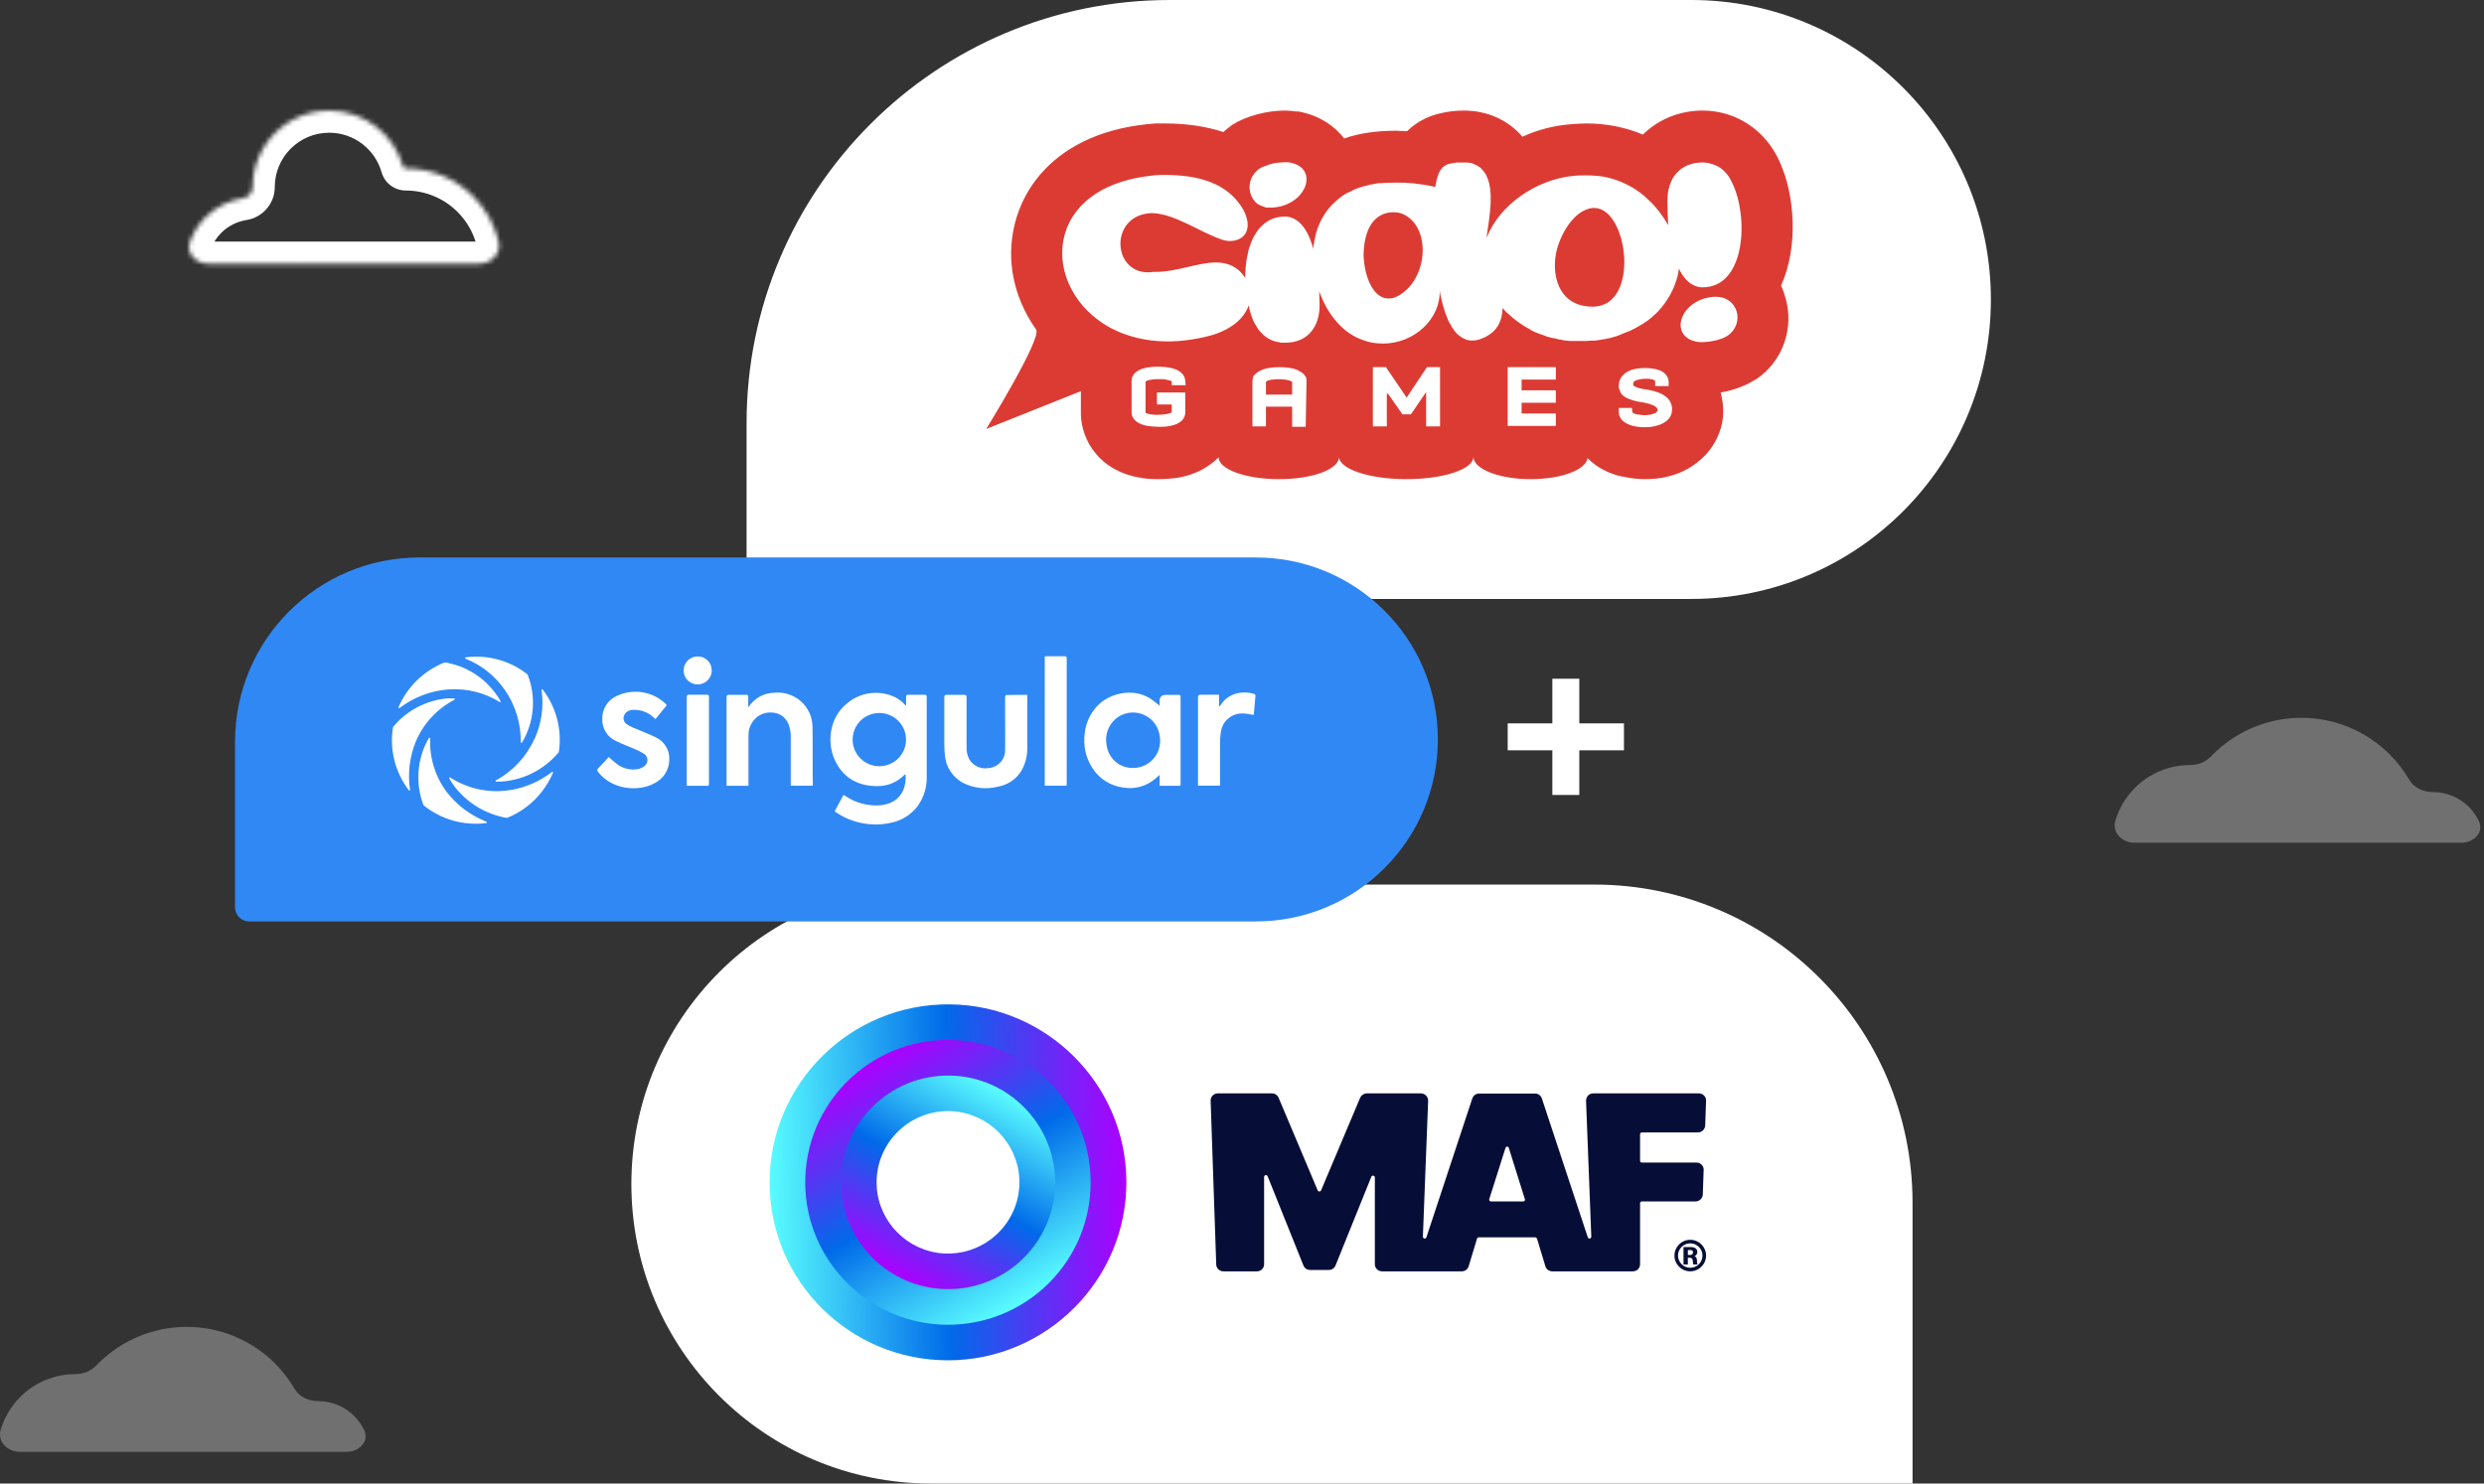
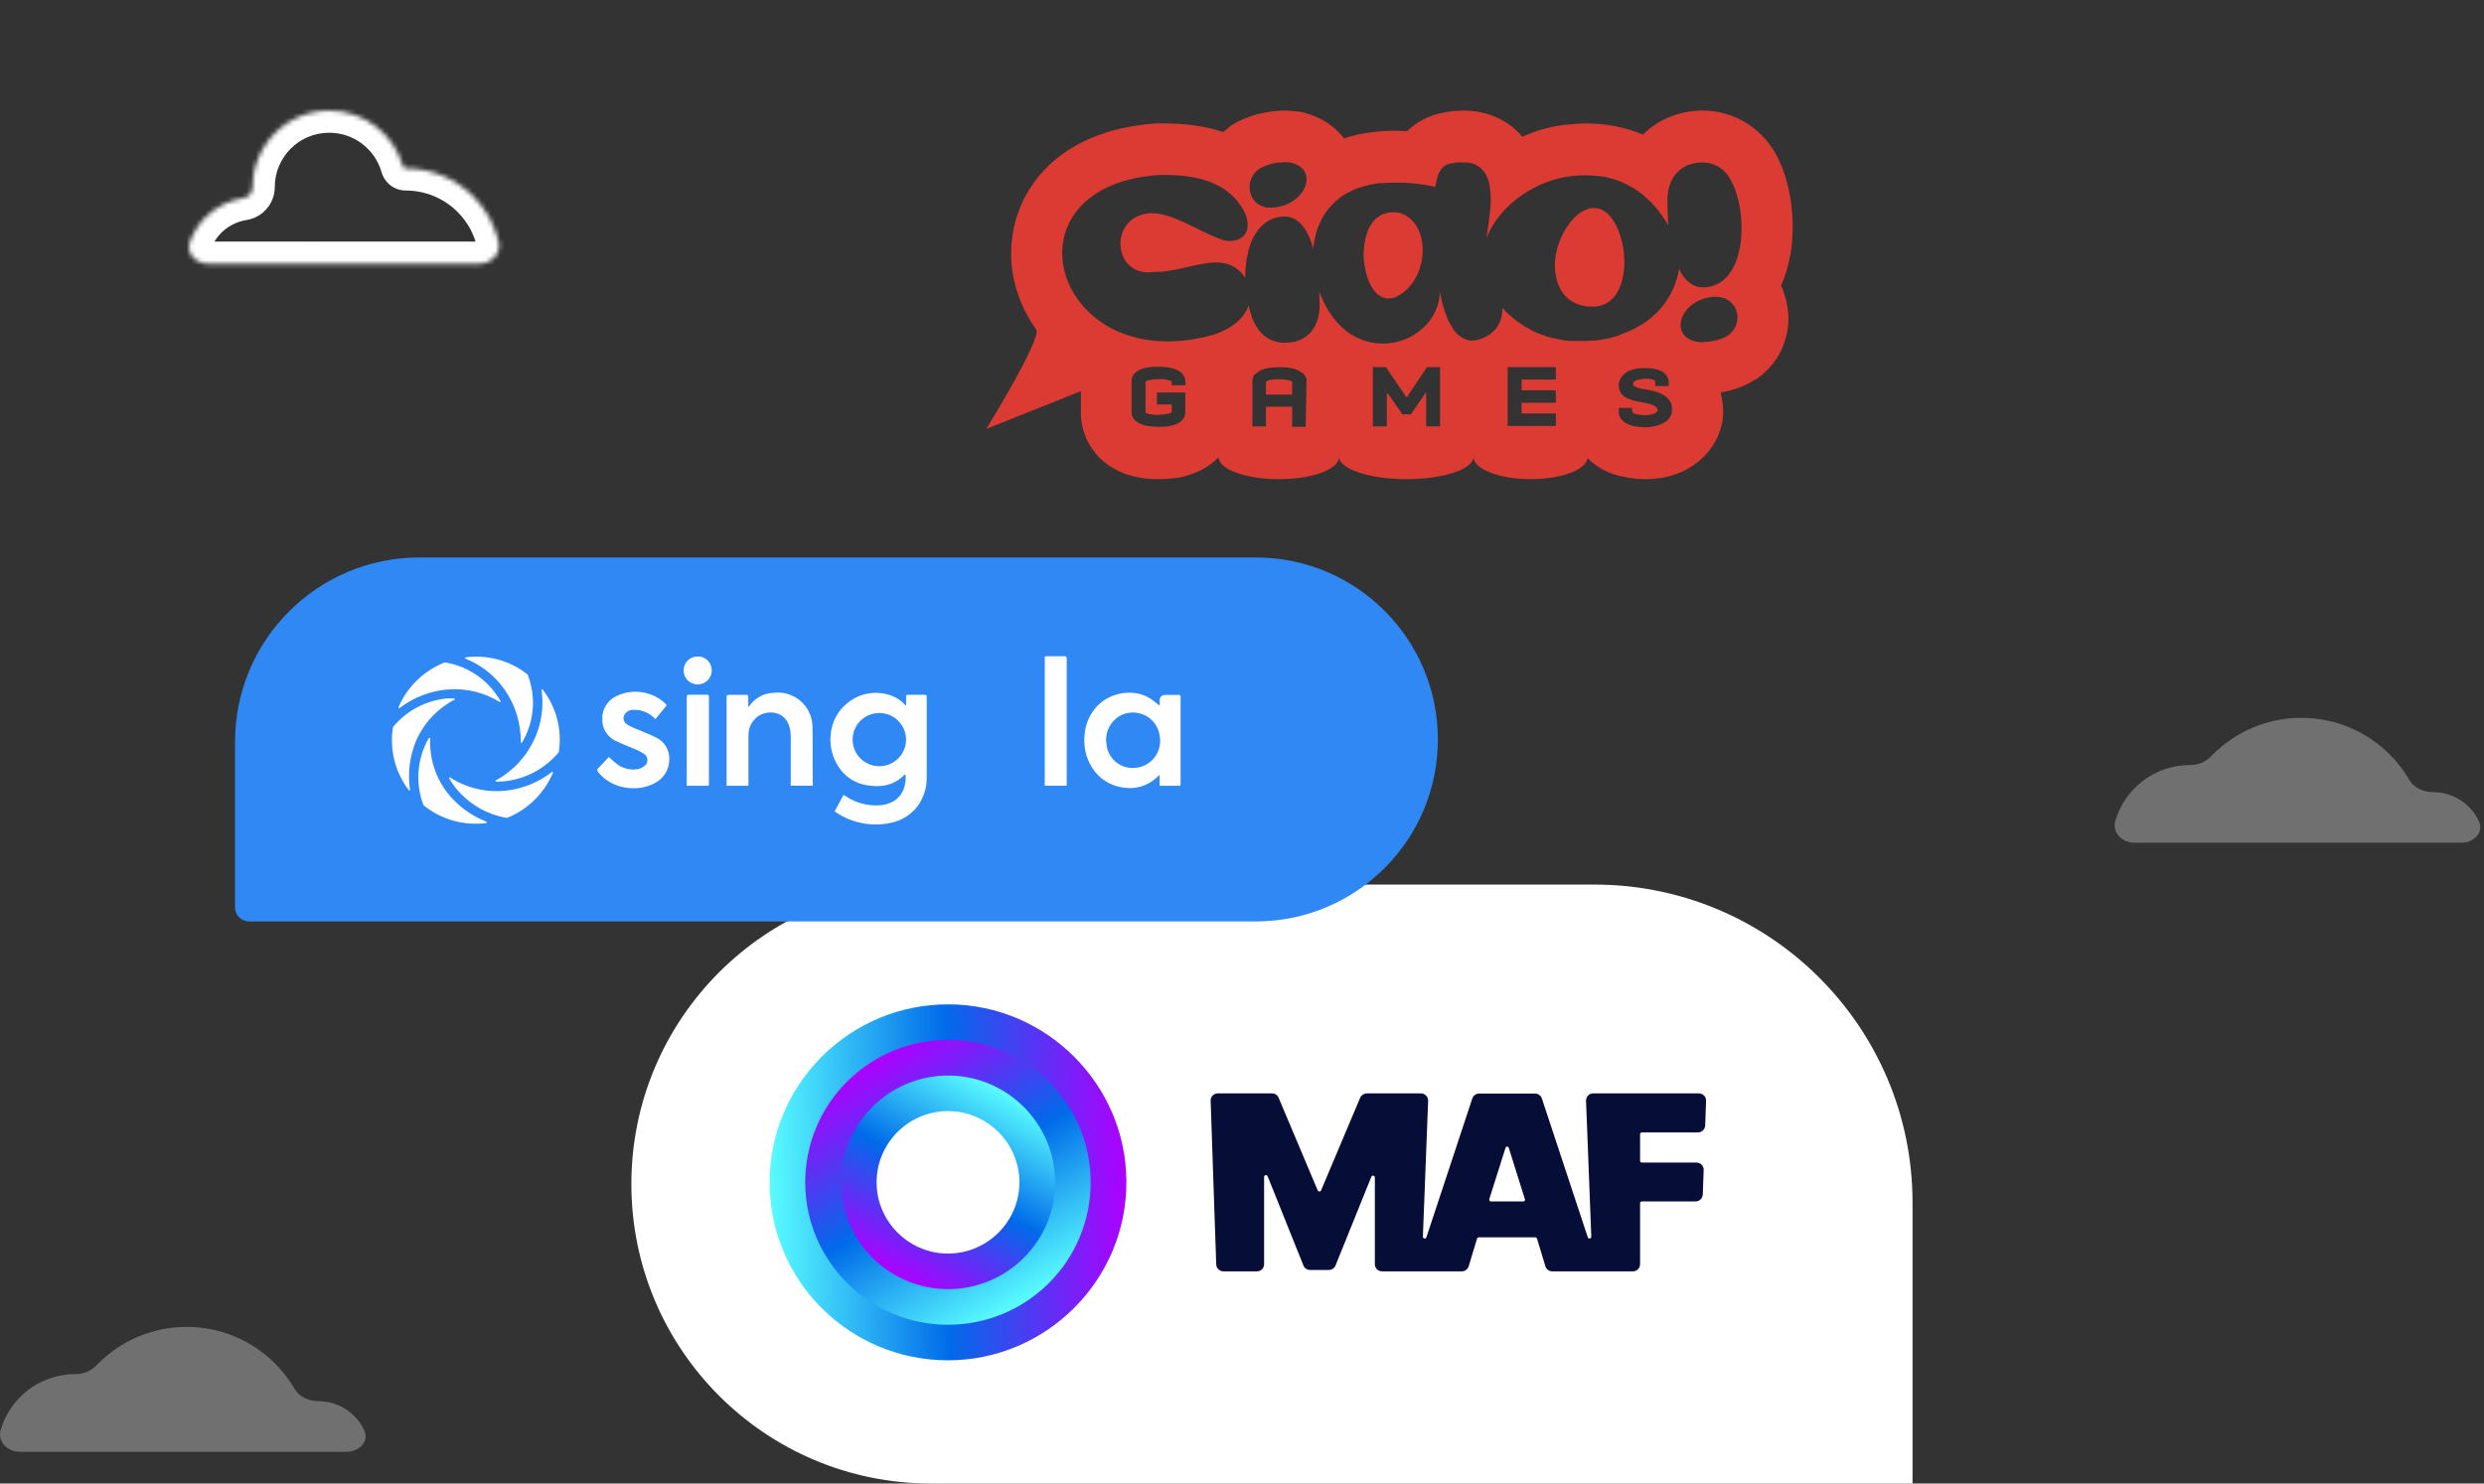
<svg xmlns="http://www.w3.org/2000/svg" width="539" height="322" viewBox="0 0 539 322" fill="none">
  <rect x="0" y="0" width="539" height="322" fill="#333333" stroke="none" />
-   <path d="M162 91.845C162 41.12 203.121 0 253.845 0H367C402.899 0 432 29.102 432 65V65C432 100.899 402.899 130 367 130H162V91.845Z" fill="white" />
-   <path d="M352.38 157.009V162.857H342.691V172.547H336.843V162.857H327.153V157.009H336.843V147.32H342.691V157.009H352.38Z" fill="white" />
  <path fill-rule="evenodd" clip-rule="evenodd" d="M69.085 304.123C67.056 304.123 64.962 303.234 63.941 301.48C62.775 299.474 61.346 297.611 59.677 295.942C54.592 290.857 47.695 288 40.504 288C33.313 288 26.416 290.857 21.331 295.942C21.185 296.088 21.04 296.236 20.898 296.385C19.716 297.622 18.032 298.26 16.321 298.26V298.26C11.85 298.26 7.563 300.035 4.402 303.196C2.387 305.212 0.935 307.685 0.147 310.371C-0.601 312.919 1.618 315.115 4.274 315.115H13.389C13.389 315.115 13.389 315.115 13.389 315.115V315.115C13.389 315.115 13.389 315.115 13.389 315.115L58.093 315.115C58.093 315.115 58.093 315.115 58.093 315.115V315.115C58.093 315.115 58.093 315.115 58.093 315.115L75.269 315.115C77.925 315.115 80.168 312.864 79.043 310.458C78.506 309.311 77.771 308.255 76.858 307.342C74.797 305.281 72.001 304.123 69.085 304.123V304.123Z" fill="white" fill-opacity="0.3" />
  <path fill-rule="evenodd" clip-rule="evenodd" d="M527.944 171.924C525.915 171.924 523.82 171.035 522.8 169.281C521.633 167.276 520.205 165.412 518.536 163.743C513.451 158.658 506.554 155.801 499.363 155.801C492.171 155.801 485.275 158.658 480.19 163.743C480.043 163.889 479.899 164.037 479.756 164.186C478.574 165.423 476.89 166.061 475.179 166.061V166.061C470.709 166.061 466.422 167.836 463.261 170.997C461.246 173.013 459.793 175.486 459.005 178.172C458.258 180.72 460.477 182.916 463.133 182.916H472.248C472.248 182.916 472.248 182.916 472.248 182.916V182.916C472.248 182.916 472.248 182.916 472.248 182.916L516.951 182.916C516.952 182.916 516.952 182.916 516.952 182.916V182.916C516.952 182.916 516.952 182.916 516.952 182.916L534.128 182.916C536.784 182.916 539.026 180.665 537.901 178.259C537.365 177.112 536.629 176.056 535.717 175.143C533.655 173.082 530.859 171.924 527.944 171.924V171.924Z" fill="white" fill-opacity="0.3" />
  <path d="M345.944 45.141C345.852 45.141 345.669 45.141 345.577 45.141C342.001 45.513 339.067 49.797 337.875 53.988C336.408 59.39 338.058 66.561 345.577 66.561C356.03 66.561 353.279 45.141 345.944 45.141ZM304.591 46.538C303.857 46.165 303.124 46.072 302.299 46.072C299.273 46.072 296.064 48.214 295.88 55.199C295.972 59.669 297.806 64.792 301.29 64.792C301.657 64.792 302.115 64.698 302.574 64.605C309.726 61.625 310.918 49.611 304.591 46.538ZM386.471 61.998C390.322 53.43 389.405 42.254 386.196 35.176C383.17 28.284 376.752 24 369.417 24H369.142C364.099 24.093 359.697 26.049 356.488 29.215C352.729 27.632 348.603 26.794 344.202 26.794C343.101 26.794 341.909 26.887 340.717 26.98C337.141 27.26 333.565 28.191 330.356 29.681C327.239 26.049 322.746 24 317.611 24C315.961 24 314.127 24.186 312.293 24.652C310.368 25.118 307.708 26.142 305.324 28.47C304.499 28.47 303.766 28.377 302.941 28.377C298.631 28.377 294.872 28.936 291.662 30.054C289.37 27.073 285.886 24.931 281.668 24.186H281.393H281.118C280.476 24.093 279.651 24 278.826 24C274.791 24 270.298 25.211 267.273 27.166L267.181 27.26C266.539 27.725 265.989 28.191 265.439 28.657C261.771 27.446 257.462 26.794 252.694 26.794H251.227H250.86C228.579 28.284 219.043 42.44 219.41 55.851C219.593 61.439 221.519 66.841 224.82 71.497C226.195 73.36 214 93.104 214 93.104L234.539 84.908V90.03C234.722 95.711 238.665 102.137 247.101 103.627C248.384 103.907 249.851 104 251.41 104C252.51 104 254.252 103.907 255.995 103.627C259.662 102.882 262.413 101.299 264.43 99.25C264.43 101.858 270.298 104 277.542 104C284.786 104 290.562 101.858 290.562 99.157C290.562 101.765 297.072 104 305.141 104C313.21 104 319.72 101.858 319.72 99.157C319.72 101.765 325.222 104 332.098 104C338.884 104 344.11 101.951 344.477 99.437C346.402 101.392 348.97 102.789 351.995 103.441H352.179C353.737 103.814 355.388 104 357.038 104C360.431 104 363.548 103.255 366.207 101.765C369.142 100.088 371.342 97.76 372.626 94.966L373.084 93.849C373.634 92.452 373.91 90.962 373.91 89.378V89.192C373.91 88.354 373.818 86.864 373.359 85.187C376.202 84.722 378.861 83.697 380.878 82.394H380.97C386.838 78.482 389.405 71.218 387.388 64.512C387.113 63.581 386.838 62.743 386.471 61.998ZM273.324 36.573C273.783 36.293 274.516 36.014 275.341 35.735C276.167 35.455 277.084 35.269 278.001 35.269C278.642 35.176 279.284 35.176 279.834 35.269C286.344 36.386 283.594 44.489 276.258 45.048C276.167 45.048 276.075 45.048 275.983 45.048C275.892 45.048 275.8 45.048 275.708 45.048C275.525 45.048 275.341 45.048 275.158 45.048C274.975 45.048 274.883 45.048 274.791 45.048C274.608 45.048 274.425 44.955 274.241 44.861C273.966 44.768 273.691 44.675 273.508 44.582C273.324 44.489 273.141 44.396 272.957 44.303C272.866 44.303 272.774 44.209 272.774 44.116C272.682 44.116 272.591 44.023 272.499 43.93C272.407 43.837 272.316 43.744 272.316 43.744C270.574 41.788 270.665 38.435 273.324 36.573ZM257.278 83.604H254.252V82.766C254.161 82.673 253.886 82.58 253.427 82.487C253.152 82.394 252.877 82.394 252.51 82.3C252.327 82.3 252.144 82.3 251.96 82.3C251.777 82.3 251.593 82.3 251.41 82.3C250.86 82.3 250.31 82.3 249.943 82.394C249.118 82.487 248.659 82.673 248.568 82.859V89.565C248.659 89.658 249.026 89.844 249.668 89.937C249.943 89.937 250.218 90.03 250.493 90.03C250.768 90.03 251.135 90.03 251.41 90.03C252.052 90.03 252.785 89.937 253.244 89.844C253.794 89.751 254.161 89.565 254.252 89.472V87.795H251.043V85.187H257.187V89.565C257.187 90.962 255.995 92.079 253.886 92.452C253.152 92.638 252.327 92.638 251.41 92.638C250.493 92.638 249.76 92.545 249.026 92.452C246.825 92.079 245.542 90.962 245.542 89.565V82.673C245.542 81.09 247.009 79.972 249.485 79.693C250.035 79.6 250.677 79.6 251.41 79.6C252.327 79.6 253.336 79.693 254.161 79.879C256.912 80.531 257.187 82.114 257.187 82.766L257.278 83.604ZM283.319 92.638H280.384V88.261H274.7V92.545H271.765V82.673C271.765 82.394 271.857 82.114 271.949 81.742C272.041 81.555 272.041 81.462 272.224 81.369C272.224 81.369 272.316 81.276 272.407 81.183C272.499 81.09 272.682 80.903 272.866 80.81C273.141 80.624 273.416 80.438 273.874 80.251C275.708 79.506 279.559 79.506 281.393 80.251C281.76 80.438 282.127 80.624 282.402 80.81C282.493 80.903 282.585 80.903 282.677 80.996C282.768 81.09 282.86 81.09 282.86 81.183C282.952 81.276 282.952 81.276 283.044 81.369C283.135 81.555 283.227 81.648 283.319 81.742C283.502 82.114 283.502 82.487 283.502 82.673L283.319 92.638ZM312.476 92.545H309.451V85.094L306.15 89.937H304.316L301.198 85.467C301.107 85.467 301.015 85.467 300.923 85.467V92.545H297.898V79.693H300.74L304.408 85.094L305.233 86.305L306.333 84.629L309.634 79.693H312.476V92.545ZM337.6 82.394H330.173V84.722H337.6V87.423H330.173V89.751H337.6V92.452H327.147V79.693H337.6V82.394ZM360.798 91.893C359.789 92.452 358.322 92.731 356.947 92.731C356.03 92.731 355.113 92.638 354.379 92.452C352.454 91.986 351.262 90.868 351.262 89.472V88.54H354.104L354.196 89.472C354.288 89.565 354.563 89.844 355.205 89.937C355.846 90.03 356.397 90.123 356.855 90.123C357.772 90.123 358.505 89.937 359.147 89.658C359.331 89.565 359.697 89.285 359.697 89.006C359.697 88.261 358.505 87.702 356.397 87.329C355.021 87.143 353.554 86.771 352.546 86.119C352.362 86.026 352.179 85.839 352.087 85.746C351.995 85.653 351.904 85.56 351.812 85.467C351.72 85.374 351.72 85.374 351.72 85.281C351.629 85.187 351.629 85.187 351.629 85.094C351.537 85.001 351.537 85.001 351.537 84.908C351.445 84.722 351.445 84.629 351.354 84.442C351.262 84.349 351.262 84.163 351.262 84.07C351.262 83.977 351.262 83.884 351.262 83.884V83.79V83.604C351.262 82.487 351.904 81.462 352.912 80.81C353.921 80.158 355.388 79.879 356.947 79.879C358.505 79.879 359.881 80.158 360.798 80.717C361.898 81.462 362.081 82.394 362.081 82.859V83.79H361.348H359.147V82.673L359.056 82.58C358.964 82.487 358.781 82.487 358.689 82.394C358.414 82.3 357.955 82.207 357.497 82.207C357.405 82.207 357.222 82.207 357.13 82.207C356.213 82.207 355.296 82.394 354.746 82.673C354.471 82.859 354.379 83.045 354.379 83.325V83.418C354.379 83.604 354.471 83.697 354.563 83.79C355.113 84.163 356.305 84.442 357.222 84.535C358.872 84.815 362.907 85.56 362.815 88.913C362.815 90.216 362.081 91.241 360.798 91.893ZM374.826 72.894C374.368 73.174 373.634 73.546 372.809 73.732C372.534 73.825 372.351 73.918 372.076 73.918C371.526 74.012 370.975 74.198 370.334 74.198C369.6 74.291 368.958 74.291 368.316 74.198C365.474 73.732 364.374 71.776 364.74 69.821C365.199 67.306 367.858 64.698 371.892 64.419C372.076 64.419 372.167 64.419 372.351 64.419C377.21 64.419 378.677 70.286 374.826 72.894ZM369.417 62.37C367.858 62.37 365.841 61.532 364.282 58.272C364.282 58.738 364.19 59.111 364.099 59.576C363.365 62.743 361.806 65.444 359.697 67.679C359.422 67.958 359.147 68.237 358.78 68.517L358.505 68.796C357.864 69.355 357.222 69.821 356.488 70.286C356.03 70.566 355.48 70.845 355.021 71.125C354.746 71.311 354.471 71.404 354.288 71.497C353.829 71.776 353.279 71.963 352.821 72.149C352.729 72.149 352.637 72.242 352.546 72.242C352.179 72.428 351.812 72.522 351.445 72.708C351.17 72.801 350.987 72.894 350.712 72.987C350.253 73.08 349.795 73.267 349.428 73.36C348.97 73.453 348.419 73.546 347.961 73.639C347.778 73.639 347.594 73.732 347.411 73.732C347.044 73.825 346.586 73.825 346.219 73.918C346.035 73.918 345.76 73.918 345.577 73.918C345.119 73.918 344.568 74.012 344.11 74.012C344.018 74.012 343.927 74.012 343.835 74.012C343.468 74.012 343.01 74.012 342.643 74.012C342.459 74.012 342.276 74.012 342.093 74.012H342.001C341.726 74.012 341.451 74.012 341.176 74.012C341.084 74.012 341.084 74.012 341.084 74.012C340.992 74.012 340.901 74.012 340.717 74.012C340.442 74.012 340.075 73.918 339.709 73.918C339.434 73.918 339.067 73.825 338.792 73.732C338.425 73.732 338.058 73.639 337.783 73.546C337.416 73.453 337.141 73.36 336.775 73.36C336.683 73.36 336.591 73.267 336.5 73.267C336.224 73.174 336.041 73.174 335.766 73.08C335.583 73.08 335.491 72.987 335.308 72.894C334.941 72.801 334.574 72.615 334.207 72.522C334.024 72.428 333.932 72.428 333.749 72.335C333.474 72.242 333.199 72.149 333.015 72.056C332.924 71.963 332.74 71.963 332.648 71.87C332.373 71.776 332.19 71.683 332.007 71.497C331.64 71.311 331.365 71.125 330.998 70.938C329.806 70.193 328.614 69.355 327.605 68.424C327.422 68.237 327.239 68.051 326.964 67.865C326.597 67.492 326.322 67.213 326.047 66.841C325.955 69.728 324.855 72.242 321.37 73.546C320.637 73.825 319.995 73.918 319.445 73.918C318.436 73.918 317.519 73.546 316.694 72.894C316.419 72.708 316.144 72.428 315.961 72.242C315.777 71.963 315.502 71.683 315.319 71.404C315.135 71.125 314.952 70.845 314.769 70.473C314.677 70.286 314.585 70.193 314.494 70.007C314.31 69.728 314.127 69.355 314.035 68.983C313.943 68.796 313.852 68.61 313.852 68.517C313.668 68.144 313.577 67.865 313.485 67.492C313.027 66.189 312.751 64.885 312.568 64.047C312.476 63.86 312.476 63.674 312.476 63.488C312.385 63.208 312.385 63.022 312.385 63.022C312.66 69.076 306.975 74.57 300.098 74.57C298.448 74.57 296.797 74.291 295.055 73.546C291.112 71.963 287.903 67.958 286.253 63.208C286.253 64.14 286.344 65.164 286.344 66.189C286.344 71.125 283.594 74.384 278.917 74.384H278.826C278.642 74.384 278.459 74.384 278.276 74.384C278.092 74.384 277.817 74.384 277.542 74.291C276.442 74.105 274.975 73.639 273.783 72.335C273.508 72.056 273.141 71.683 272.866 71.218C272.591 70.752 272.316 70.286 272.041 69.821C271.582 68.796 271.215 67.586 270.94 66.282C270.115 68.703 267.914 71.031 263.697 72.522C263.33 72.615 262.871 72.801 262.413 72.894C259.204 73.732 256.086 74.105 253.336 74.105C248.568 74.105 244.441 72.987 241.049 71.218C225.461 62.836 225.645 39.739 251.593 37.97H252.694C259.387 37.97 266.447 39.367 269.932 45.793C272.041 50.17 269.657 52.312 266.906 52.312C266.172 52.312 265.347 52.126 264.705 51.846C260.396 50.356 254.619 46.258 249.851 46.258C240.774 46.631 241.232 59.111 249.118 59.111C249.393 59.111 249.76 59.111 250.126 59.017C250.401 59.017 250.585 59.017 250.86 59.017C255.261 59.017 259.937 56.969 263.88 56.969C266.356 56.969 268.556 57.807 270.207 60.321C270.207 58.831 270.298 57.341 270.574 55.944C270.665 55.385 270.849 54.827 270.94 54.175C271.124 53.616 271.307 53.057 271.49 52.591C271.674 52.219 271.765 51.94 271.949 51.567C272.041 51.381 272.132 51.288 272.224 51.101C272.591 50.449 272.957 49.891 273.416 49.425C273.508 49.332 273.599 49.145 273.783 49.052C275.066 47.748 276.717 47.004 278.826 47.004C280.751 47.004 283.41 48.307 284.969 53.988C284.969 53.523 285.061 53.057 285.152 52.591C285.336 51.567 285.519 50.636 285.886 49.611C286.069 49.239 286.161 48.866 286.344 48.494C286.986 47.004 287.903 45.606 289.095 44.396C289.645 43.837 290.195 43.371 290.746 42.906C291.387 42.44 292.029 41.974 292.763 41.695C293.038 41.602 293.313 41.416 293.496 41.322C293.771 41.229 294.046 41.043 294.322 40.95C294.597 40.857 294.872 40.764 295.147 40.67C295.697 40.484 296.339 40.298 296.889 40.205C297.164 40.112 297.439 40.019 297.714 40.019H297.806C298.448 39.832 299.181 39.739 299.915 39.739C300.74 39.646 301.749 39.646 302.665 39.646H303.399C303.491 39.646 303.674 39.646 303.766 39.646C304.408 39.646 305.141 39.646 305.783 39.739C306.425 39.739 307.067 39.832 307.708 39.925C308.167 40.019 308.625 40.019 309.084 40.112C309.817 40.205 310.643 40.391 311.376 40.577C311.651 40.577 311.56 36.2 314.494 35.548C315.044 35.455 315.594 35.362 316.052 35.269C316.236 35.269 316.419 35.269 316.694 35.269C316.786 35.269 316.969 35.269 317.061 35.269C317.244 35.269 317.428 35.269 317.611 35.269C317.703 35.269 317.886 35.269 317.978 35.269C318.07 35.269 318.253 35.269 318.345 35.269C318.62 35.269 318.803 35.362 319.078 35.362C319.262 35.362 319.445 35.455 319.628 35.548C319.72 35.548 319.812 35.548 319.903 35.641C320.087 35.735 320.27 35.828 320.454 35.921C320.545 35.921 320.545 35.921 320.637 36.014C321.004 36.2 321.279 36.386 321.462 36.666C324.855 39.832 323.021 47.748 322.562 51.66C325.313 44.489 333.382 38.901 341.543 38.156C342.368 38.063 343.285 38.063 344.11 38.063C345.394 38.063 346.677 38.156 347.961 38.342C349.428 38.622 350.987 39.087 352.362 39.739C353.554 40.298 354.746 40.95 355.846 41.788C356.488 42.254 357.038 42.719 357.589 43.278C359.331 44.861 360.798 46.817 361.99 48.866C361.898 47.283 361.806 45.513 361.806 43.558C361.806 38.622 364.557 35.362 369.233 35.269H369.325C369.692 35.269 370.334 35.269 370.975 35.455C371.434 35.548 371.892 35.735 372.351 35.921C373.634 36.48 375.01 37.69 375.927 39.832C379.411 47.004 378.861 62.37 369.417 62.37ZM280.384 82.859V85.653H274.7V82.859C274.7 82.859 274.791 82.766 274.883 82.766C274.883 82.766 274.975 82.766 274.975 82.673C275.066 82.673 275.066 82.58 275.158 82.58C276.35 82.207 278.917 82.207 280.018 82.673C280.109 82.673 280.109 82.766 280.109 82.766C280.293 82.766 280.293 82.766 280.384 82.859Z" fill="#DB3B33" />
  <path d="M415 261.042C415 222.911 384.089 192 345.958 192H202C166.101 192 137 221.101 137 257V257C137 292.899 166.101 322 202 322H415V261.042Z" fill="white" />
  <path fill-rule="evenodd" clip-rule="evenodd" d="M205.759 218.384C184.564 218.357 167.383 235.531 167.41 256.659C167.41 277.678 184.645 294.852 205.705 294.879C226.903 294.906 244.084 277.731 244.055 256.606C244.028 235.585 226.792 218.384 205.759 218.384ZM221.603 256.63C221.603 265.381 214.501 272.469 205.732 272.469C196.964 272.469 189.754 265.271 189.862 256.412C189.972 247.878 196.964 240.901 205.514 240.791C214.363 240.653 221.603 247.798 221.603 256.63Z" fill="black" />
  <path fill-rule="evenodd" clip-rule="evenodd" d="M206.005 218.001C184.508 217.84 167 235.205 167 256.63C167 278.054 184.346 295.258 205.705 295.258C227.065 295.258 244.575 277.785 244.411 256.331C244.273 235.313 227.065 218.138 206.005 218.001ZM178.609 257.149C178.336 241.8 190.846 229.315 206.223 229.59C220.699 229.862 232.527 241.665 232.802 256.115C233.074 271.465 220.564 283.949 205.187 283.675C190.711 283.403 178.884 271.599 178.609 257.149Z" fill="url(#paint0_linear_222_101)" />
  <path style="mix-blend-mode:screen" fill-rule="evenodd" clip-rule="evenodd" d="M205.978 225.716C188.659 225.579 174.593 239.593 174.73 256.902C174.868 273.694 188.608 287.406 205.433 287.543C222.752 287.681 236.818 273.667 236.653 256.358C236.543 239.566 222.806 225.854 205.978 225.716ZM227.011 256.63C227.011 268.544 217.204 278.165 205.214 277.866C193.905 277.594 184.702 268.407 184.427 257.12C184.154 245.152 193.767 235.367 205.705 235.367C217.479 235.367 227.011 244.907 227.011 256.63Z" fill="url(#paint1_linear_222_101)" />
  <path style="mix-blend-mode:screen" fill-rule="evenodd" clip-rule="evenodd" d="M228.95 256.194C228.732 243.79 218.598 233.676 206.169 233.458C193.004 233.213 182.269 243.927 182.515 257.066C182.733 269.47 192.866 279.583 205.295 279.801C218.461 280.046 229.196 269.333 228.95 256.194ZM204.694 272.06C196.991 271.57 190.736 265.354 190.245 257.639C189.643 248.317 197.374 240.602 206.717 241.2C214.42 241.69 220.675 247.905 221.166 255.62C221.767 264.942 214.037 272.63 204.694 272.06Z" fill="url(#paint2_linear_222_101)" />
-   <path d="M366.771 269.101C368.664 269.101 370.199 270.638 370.196 272.528C370.196 274.418 368.656 275.949 366.763 275.947C364.869 275.944 363.334 274.41 363.337 272.52C363.337 270.633 364.872 269.104 366.763 269.101H366.771ZM366.763 269.874C365.295 269.874 364.109 271.066 364.111 272.528C364.114 273.99 365.306 275.177 366.771 275.174C368.235 275.171 369.425 273.982 369.422 272.52C369.422 271.058 368.233 269.877 366.771 269.874H366.763ZM366.906 270.673C367.634 270.673 368.295 270.975 368.295 271.739C368.308 272.143 368.063 272.512 367.68 272.655C367.955 272.77 368.187 272.956 368.222 273.532C368.268 274.189 368.268 274.259 368.338 274.455H367.421C367.353 274.157 367.313 273.855 367.297 273.551C367.27 273.338 367.216 272.999 366.62 272.999H366.245V274.455H365.301V270.673H366.906ZM366.247 271.322V272.388H366.701C366.898 272.388 367.351 272.388 367.351 271.812C367.351 271.333 366.951 271.325 366.755 271.325H366.247V271.322Z" fill="#060E37" />
  <path d="M356.284 245.795H368.454C369.287 245.795 369.97 245.114 370.008 244.282L370.196 238.909C370.234 238.04 369.514 237.321 368.643 237.321H345.708C344.837 237.321 344.117 238.04 344.155 238.947L345.293 268.42C345.293 268.875 344.686 268.988 344.535 268.571L334.566 238.417C334.339 237.773 333.77 237.356 333.088 237.356H320.956C320.273 237.356 319.704 237.773 319.477 238.417L309.509 268.571C309.357 268.988 308.751 268.873 308.751 268.42L309.889 238.947C309.927 238.077 309.206 237.321 308.335 237.321H296.583C295.976 237.321 295.407 237.701 295.143 238.266L286.652 258.393C286.501 258.695 286.083 258.695 285.932 258.393L277.441 238.266C277.214 237.698 276.645 237.321 276.001 237.321H264.249C263.378 237.321 262.658 238.04 262.695 238.909L263.909 274.474C263.947 275.306 264.629 275.949 265.463 275.949H272.742C273.614 275.949 274.296 275.268 274.296 274.399V255.443C274.296 255.026 274.903 254.912 275.054 255.292L282.825 274.663C283.051 275.268 283.62 275.645 284.265 275.645H288.359C289.004 275.645 289.573 275.266 289.8 274.663L297.571 255.405C297.722 255.026 298.328 255.141 298.328 255.556V274.396C298.328 275.266 299.011 275.947 299.882 275.947H317.206C317.889 275.947 318.496 275.492 318.685 274.849L320.505 268.832C320.543 268.681 320.694 268.568 320.885 268.568H333.131C333.282 268.568 333.433 268.681 333.511 268.832L335.332 274.849C335.521 275.492 336.128 275.947 336.81 275.947H354.323C355.194 275.947 355.877 275.266 355.877 274.396V261.155C355.877 260.929 356.066 260.775 356.257 260.775H367.933C368.767 260.775 369.449 260.094 369.487 259.263L369.676 253.927C369.714 253.058 368.993 252.339 368.122 252.339H356.257C356.03 252.339 355.877 252.151 355.877 251.959V246.172C355.914 245.946 356.066 245.792 356.295 245.792L356.284 245.795ZM330.544 260.778H323.531C323.267 260.778 323.076 260.514 323.151 260.285L326.676 249.163C326.79 248.783 327.321 248.783 327.397 249.163L330.884 260.285C330.96 260.549 330.809 260.778 330.544 260.778Z" fill="#060E37" />
  <path d="M51 161C51 138.909 68.909 121 91 121H272.5C294.315 121 312 138.685 312 160.5V160.5C312 182.315 294.315 200 272.5 200H54.062C52.371 200 51 198.629 51 196.938V161Z" fill="#3088F4" />
  <path d="M109.529 149.724C111.836 153.066 113.058 157.029 113.003 161.087C113.003 161.114 113.003 161.141 113.031 161.168C113.044 161.195 113.071 161.209 113.112 161.222C113.139 161.222 113.18 161.222 113.207 161.222C113.234 161.222 113.261 161.195 113.275 161.168C114.591 158.963 115.392 156.488 115.596 153.918C115.799 151.361 115.419 148.778 114.483 146.397C112.61 144.909 110.452 143.813 108.144 143.177C105.837 142.542 103.421 142.366 101.046 142.677C101.019 142.677 100.992 142.691 100.965 142.718C100.937 142.745 100.924 142.772 100.924 142.799C100.924 142.826 100.924 142.866 100.937 142.893C100.951 142.92 100.978 142.948 101.005 142.961C104.453 144.341 107.425 146.694 109.529 149.738V149.724Z" fill="white" />
  <path d="M115.989 160.329C114.266 164.198 111.307 167.377 107.574 169.392C107.547 169.406 107.534 169.433 107.52 169.46C107.52 169.487 107.52 169.527 107.52 169.554C107.52 169.581 107.547 169.609 107.574 169.636C107.602 169.649 107.629 169.663 107.656 169.663C108.565 169.663 109.461 169.609 110.357 169.46C114.632 168.783 118.514 166.579 121.256 163.251C121.622 160.87 121.5 158.435 120.903 156.109C120.306 153.782 119.233 151.591 117.767 149.67C117.754 149.643 117.713 149.629 117.686 149.616C117.659 149.616 117.618 149.616 117.591 149.616C117.564 149.616 117.537 149.656 117.523 149.683C117.51 149.71 117.496 149.751 117.51 149.778C118.025 153.363 117.51 157.029 116.017 160.329H115.989Z" fill="white" />
  <path d="M97.424 149.643C101.278 149.373 105.119 150.333 108.404 152.362C108.431 152.376 108.458 152.389 108.499 152.376C108.526 152.376 108.567 152.362 108.58 152.335C108.608 152.308 108.621 152.281 108.621 152.254C108.621 152.227 108.621 152.186 108.608 152.159C108.363 151.726 108.092 151.293 107.793 150.888C106.49 148.994 104.821 147.398 102.88 146.167C100.939 144.949 98.767 144.124 96.487 143.772C94.261 144.665 92.225 145.977 90.502 147.641C88.778 149.318 87.407 151.307 86.471 153.512C86.471 153.539 86.457 153.579 86.471 153.606C86.471 153.634 86.498 153.661 86.525 153.688C86.552 153.701 86.579 153.715 86.62 153.715C86.647 153.715 86.688 153.715 86.715 153.674C89.809 151.307 93.542 149.9 97.437 149.63L97.424 149.643Z" fill="white" />
  <path d="M110.659 171.489C106.139 172.206 101.525 171.232 97.684 168.756C97.657 168.729 97.616 168.729 97.589 168.729C97.562 168.729 97.521 168.743 97.494 168.77C97.467 168.797 97.453 168.824 97.453 168.851C97.453 168.892 97.453 168.919 97.48 168.946C97.806 169.541 98.186 170.109 98.593 170.664C101.375 174.316 105.461 176.764 109.994 177.535C112.234 176.642 114.269 175.317 115.98 173.626C117.69 171.935 119.061 169.933 119.997 167.715C119.997 167.688 119.997 167.647 119.997 167.62C119.997 167.593 119.97 167.566 119.943 167.552C119.916 167.539 119.889 167.525 119.861 167.525C119.834 167.525 119.794 167.525 119.78 167.552C117.12 169.608 113.998 170.961 110.673 171.502L110.659 171.489Z" fill="white" />
  <path d="M96.947 171.922C94.436 168.567 93.16 164.455 93.35 160.275C93.35 160.248 93.35 160.207 93.323 160.194C93.31 160.167 93.283 160.153 93.242 160.14C93.215 160.14 93.174 160.14 93.147 160.14C93.12 160.14 93.093 160.167 93.079 160.194C92.808 160.627 92.563 161.087 92.346 161.547C91.396 163.616 90.867 165.848 90.785 168.121C90.704 170.393 91.084 172.666 91.898 174.789C93.785 176.318 95.97 177.454 98.318 178.117C100.666 178.78 103.123 178.956 105.539 178.645C105.566 178.645 105.593 178.618 105.62 178.591C105.647 178.563 105.647 178.536 105.647 178.496C105.647 178.455 105.647 178.428 105.62 178.401C105.593 178.374 105.566 178.361 105.539 178.347C102.145 177.021 99.173 174.803 96.947 171.922Z" fill="white" />
  <path d="M90.285 160.803C91.954 156.961 94.9 153.81 98.618 151.875C98.645 151.862 98.659 151.835 98.673 151.808C98.673 151.781 98.673 151.754 98.673 151.713C98.673 151.686 98.645 151.659 98.632 151.632C98.605 151.618 98.578 151.605 98.55 151.591H97.017C94.737 151.808 92.538 152.457 90.516 153.526C88.493 154.594 86.715 156.055 85.276 157.814C84.883 160.208 84.992 162.67 85.575 165.023C86.172 167.377 87.231 169.595 88.71 171.53C88.737 171.557 88.765 171.57 88.792 171.57C88.819 171.57 88.846 171.57 88.887 171.57C88.914 171.57 88.941 171.53 88.955 171.516C88.968 171.489 88.982 171.462 88.968 171.435C88.439 167.837 88.887 164.171 90.285 160.803Z" fill="white" />
  <path d="M196.613 153.011V151.239C196.613 150.901 196.721 150.793 197.06 150.806H200.63C200.983 150.806 201.105 150.915 201.092 151.28V155.473C201.092 159.829 201.092 164.171 201.092 168.54C201.159 170.867 200.454 173.153 199.069 175.033C197.617 176.913 195.527 178.185 193.179 178.618C191.156 179.051 189.066 179.064 187.044 178.658C185.022 178.266 183.094 177.468 181.384 176.305C181.289 176.25 181.221 176.169 181.113 176.088L183.04 172.531L183.542 172.842C185.727 174.303 188.347 174.979 190.98 174.79C193.206 174.573 194.997 173.667 195.988 171.543C196.436 170.434 196.613 169.244 196.49 168.067C196.409 168.094 196.328 168.134 196.246 168.188C195.486 168.987 194.55 169.609 193.532 170.028C192.514 170.447 191.414 170.65 190.301 170.623C186.406 170.623 183.339 169.068 181.452 165.591C179.294 161.614 179.823 155.852 183.759 152.714C185.103 151.55 186.745 150.793 188.496 150.509C190.247 150.225 192.039 150.428 193.694 151.09C194.631 151.469 195.473 152.037 196.178 152.768C196.3 152.89 196.409 153.011 196.504 153.147L196.626 153.038L196.613 153.011ZM185.008 160.532C185.008 162.061 185.619 163.535 186.705 164.617C187.79 165.699 189.27 166.308 190.804 166.308C192.337 166.308 193.817 165.699 194.902 164.617C195.988 163.535 196.599 162.061 196.599 160.532C196.599 159.004 195.988 157.529 194.902 156.447C193.817 155.365 192.337 154.756 190.804 154.756C189.27 154.756 187.79 155.365 186.705 156.447C185.619 157.529 185.008 159.004 185.008 160.532Z" fill="white" />
  <path d="M256.131 170.556H251.625V168.188C251.231 168.54 250.946 168.811 250.634 169.068C249.697 169.852 248.598 170.434 247.417 170.759C246.236 171.083 245.001 171.151 243.793 170.948C242.409 170.786 241.079 170.312 239.898 169.568C238.717 168.824 237.726 167.823 236.994 166.646C235.596 164.455 235.025 161.844 235.365 159.261C235.541 157.408 236.22 155.636 237.333 154.134C240.129 150.292 245.829 149.264 249.48 151.55C250.213 152.01 250.865 152.592 251.625 153.174V152.146C251.625 151.271 252.064 150.833 252.941 150.833H255.737C256.036 150.833 256.172 150.901 256.172 151.239V170.312C256.172 170.312 256.131 170.42 256.131 170.542V170.556ZM251.76 160.668C251.693 160.167 251.652 159.667 251.543 159.18C251.326 158.206 250.851 157.299 250.172 156.555C249.494 155.811 248.639 155.257 247.689 154.946C246.739 154.635 245.721 154.567 244.73 154.756C243.739 154.946 242.83 155.392 242.056 156.041C241.282 156.731 240.699 157.597 240.346 158.571C240.007 159.545 239.912 160.6 240.102 161.614C240.251 162.967 240.875 164.225 241.866 165.158C242.857 166.092 244.16 166.633 245.531 166.687C246.345 166.728 247.159 166.606 247.919 166.322C248.68 166.038 249.385 165.591 249.969 165.023C250.553 164.455 251.014 163.765 251.313 163.021C251.611 162.264 251.76 161.452 251.733 160.64H251.747L251.76 160.668Z" fill="white" />
  <path d="M176.375 170.542H171.584V170.001V159.964C171.611 158.99 171.434 158.016 171.068 157.11C169.724 153.971 165.761 154.134 163.969 155.892C163.481 156.366 163.087 156.934 162.816 157.556C162.544 158.178 162.409 158.855 162.409 159.531V169.987V170.555H157.658V170.082C157.658 163.846 157.658 157.597 157.658 151.361C157.658 150.955 157.753 150.806 158.201 150.82H161.906C162.273 150.82 162.381 150.928 162.368 151.293V153.471C162.368 153.471 162.49 153.363 162.544 153.309C163.142 152.429 163.942 151.699 164.879 151.185C165.815 150.671 166.86 150.4 167.919 150.373C168.978 150.252 170.05 150.346 171.054 150.671C172.072 150.996 172.995 151.523 173.796 152.226C174.583 152.93 175.221 153.796 175.655 154.77C176.09 155.73 176.307 156.785 176.307 157.84C176.375 161.249 176.307 164.658 176.348 168.066C176.375 168.892 176.375 169.703 176.375 170.555V170.542Z" fill="white" />
-   <path d="M222.903 150.82V162.183C222.957 163.914 222.55 165.618 221.722 167.147C221.179 168.08 220.446 168.892 219.564 169.501C218.682 170.123 217.664 170.542 216.605 170.732C214.04 171.408 211.312 171.11 208.95 169.92C207.864 169.338 206.941 168.486 206.249 167.458C205.571 166.43 205.15 165.253 205.041 164.022C204.946 163.17 204.906 162.318 204.906 161.479V151.388C204.906 150.915 205.055 150.806 205.503 150.82H209.222C209.615 150.82 209.737 150.928 209.737 151.334V162.196C209.697 163.129 209.914 164.063 210.362 164.874C210.796 165.564 211.434 166.119 212.194 166.444C212.954 166.768 213.782 166.863 214.596 166.701C215.587 166.606 216.51 166.119 217.162 165.375C217.813 164.617 218.152 163.643 218.098 162.642C218.152 160.397 218.098 158.138 218.098 155.893V151.28C218.098 151.131 218.247 150.861 218.342 150.861C219.835 150.82 221.328 150.834 222.903 150.834V150.82Z" fill="white" />
  <path d="M144.67 153.079L142.227 156.082L141.806 155.703C141.209 155.148 140.503 154.702 139.73 154.432C138.956 154.148 138.142 154.039 137.327 154.08C136.907 154.08 136.499 154.202 136.147 154.432C135.794 154.675 135.536 155 135.386 155.392C135.278 155.703 135.264 156.041 135.373 156.366C135.468 156.677 135.671 156.961 135.943 157.15C136.364 157.462 136.839 157.719 137.327 157.908C138.956 158.611 140.585 159.207 142.213 160.005C143.15 160.424 143.937 161.1 144.48 161.98C145.023 162.845 145.281 163.86 145.227 164.874C145.227 165.956 144.914 167.012 144.344 167.918C143.774 168.824 142.946 169.555 141.969 170.028C138.535 171.895 132.794 171.462 129.754 167.526C129.537 167.228 129.537 167.066 129.754 166.809C130.568 165.997 131.328 165.131 132.102 164.306C132.618 164.807 133.161 165.28 133.731 165.727C134.396 166.268 135.169 166.646 135.984 166.849C136.798 167.052 137.667 167.079 138.508 166.917C138.97 166.809 139.404 166.619 139.77 166.322C139.988 166.173 140.178 165.97 140.3 165.74C140.422 165.51 140.49 165.24 140.49 164.983C140.49 164.726 140.422 164.455 140.3 164.225C140.178 163.995 139.988 163.792 139.77 163.643C139.16 163.238 138.508 162.899 137.83 162.629C136.432 162.007 134.993 161.506 133.636 160.83C132.713 160.41 131.953 159.721 131.423 158.868C130.894 158.003 130.636 157.015 130.69 156.001C130.663 154.986 130.935 153.999 131.464 153.133C131.993 152.267 132.753 151.577 133.663 151.131C135.4 150.279 137.354 149.968 139.268 150.238C141.182 150.522 142.96 151.374 144.372 152.7C144.467 152.822 144.562 152.971 144.684 153.092L144.67 153.079Z" fill="white" />
  <path d="M231.424 170.542H226.701V142.487C226.85 142.46 226.986 142.447 227.135 142.447H230.976C231.315 142.447 231.465 142.514 231.465 142.907C231.465 151.834 231.465 161.235 231.465 170.163C231.451 170.271 231.437 170.393 231.424 170.555V170.542Z" fill="white" />
-   <path d="M272.008 155.175C271.356 155.08 270.718 154.918 270.067 154.878C269.442 154.81 268.818 154.878 268.207 155.04C267.61 155.216 267.054 155.513 266.565 155.906C266.076 156.298 265.683 156.798 265.398 157.353C265.113 157.908 264.936 158.516 264.882 159.139C264.787 159.828 264.733 160.532 264.733 161.222V169.892V170.528H259.955V170.041V151.374C259.955 150.901 260.091 150.792 260.539 150.792H263.973H264.516V153.281L264.624 153.336C264.733 153.2 264.828 153.078 264.923 152.943C266.66 150.319 269.714 149.913 272.143 150.603C272.211 150.644 272.279 150.684 272.333 150.752C272.388 150.82 272.415 150.887 272.428 150.968C272.32 152.348 272.198 153.728 272.062 155.094C272.062 155.121 272.021 155.148 272.008 155.162V155.175Z" fill="white" />
  <path d="M153.765 170.556H149.015V170.055C149.015 163.819 149.015 157.584 149.015 151.334C149.015 150.942 149.11 150.78 149.544 150.793H153.344C153.684 150.793 153.833 150.861 153.833 151.239V170.191C153.819 170.312 153.792 170.434 153.765 170.556Z" fill="white" />
  <path d="M154.443 145.463C154.443 146.072 154.281 146.653 153.955 147.167C153.629 147.668 153.154 148.074 152.598 148.304C152.041 148.547 151.43 148.615 150.833 148.507C150.236 148.398 149.693 148.114 149.259 147.695C148.824 147.276 148.526 146.735 148.404 146.139C148.281 145.544 148.336 144.935 148.567 144.381C148.797 143.826 149.177 143.339 149.679 143.001C150.182 142.663 150.765 142.487 151.376 142.487C151.77 142.487 152.177 142.541 152.543 142.69C152.91 142.839 153.249 143.055 153.534 143.326C153.819 143.61 154.05 143.934 154.199 144.3C154.348 144.665 154.43 145.057 154.43 145.463H154.443Z" fill="white" />
  <mask id="path-29-inside-1_222_101" fill="white">
    <path fill-rule="evenodd" clip-rule="evenodd" d="M87.421 36.064C87.501 36.347 87.76 36.544 88.053 36.544V36.544C93.543 36.544 98.807 38.724 102.688 42.606C105.426 45.343 107.317 48.768 108.194 52.475C108.806 55.059 106.598 57.241 103.942 57.241H71.489C71.47 57.241 71.451 57.241 71.433 57.241C71.414 57.241 71.396 57.241 71.377 57.241H69.865C69.865 57.241 69.865 57.241 69.865 57.241V57.241C69.865 57.241 69.865 57.241 69.865 57.241L45.196 57.241C42.54 57.241 40.312 55.028 41.197 52.524C41.92 50.479 43.111 48.6 44.704 47.041C46.905 44.886 49.73 43.484 52.764 43.002C53.92 42.818 54.813 41.791 54.813 40.62V40.62C54.813 31.441 62.254 24 71.433 24C79.032 24 85.44 29.1 87.421 36.064Z" />
  </mask>
  <path d="M71.489 57.241V52.432H71.481L71.473 52.432L71.489 57.241ZM71.377 57.241L71.393 52.432L71.385 52.432H71.377V57.241ZM44.704 47.041L48.068 50.477L48.068 50.477L44.704 47.041ZM45.196 57.241L45.196 62.049L45.196 57.241ZM69.865 57.241L69.865 62.049L69.865 57.241ZM108.194 52.475L103.515 53.582L108.194 52.475ZM52.764 43.002L52.009 38.253L52.764 43.002ZM87.421 36.064L82.796 37.38L87.421 36.064ZM88.053 41.352C92.267 41.352 96.308 43.026 99.288 46.006L106.089 39.205C101.305 34.422 94.818 31.735 88.053 31.735V41.352ZM99.288 46.006C101.389 48.107 102.841 50.736 103.515 53.582L112.874 51.367C111.793 46.8 109.462 42.579 106.089 39.205L99.288 46.006ZM103.942 52.432H71.489V62.049H103.942V52.432ZM71.473 52.432C71.46 52.432 71.446 52.432 71.433 52.432V62.049C71.457 62.049 71.481 62.049 71.504 62.049L71.473 52.432ZM71.433 52.432C71.42 52.432 71.406 52.432 71.393 52.432L71.361 62.049C71.385 62.049 71.409 62.049 71.433 62.049V52.432ZM71.377 52.432H69.865V62.049H71.377V52.432ZM69.865 52.432L45.196 52.432L45.196 62.049L69.865 62.049L69.865 52.432ZM45.731 54.127C46.209 52.774 47 51.522 48.068 50.477L41.341 43.604C39.222 45.677 37.631 48.184 36.664 50.921L45.731 54.127ZM48.068 50.477C49.544 49.032 51.453 48.079 53.518 47.751L52.009 38.253C48.008 38.889 44.266 40.74 41.341 43.604L48.068 50.477ZM59.621 40.62C59.621 34.097 64.909 28.809 71.433 28.809V19.191C59.598 19.191 50.004 28.785 50.004 40.62H59.621ZM71.433 28.809C76.826 28.809 81.387 32.428 82.796 37.38L92.046 34.748C89.493 25.772 81.238 19.191 71.433 19.191V28.809ZM45.196 52.432C45.197 52.432 45.211 52.432 45.239 52.444C45.264 52.455 45.344 52.494 45.446 52.607C45.551 52.725 45.694 52.941 45.767 53.262C45.843 53.603 45.806 53.916 45.731 54.127L36.664 50.921C35.573 54.006 36.465 57.002 38.292 59.035C40.029 60.969 42.576 62.049 45.196 62.049L45.196 52.432ZM69.865 52.432C67.214 52.432 65.056 54.58 65.056 57.241H74.673C74.673 59.901 72.516 62.049 69.865 62.049V52.432ZM65.056 57.241C65.056 54.585 67.209 52.432 69.865 52.432L69.865 62.049C72.52 62.049 74.673 59.896 74.673 57.241H65.056ZM103.515 53.582C103.479 53.428 103.474 53.212 103.538 52.987C103.599 52.774 103.698 52.631 103.772 52.552C103.901 52.413 103.974 52.432 103.942 52.432V62.049C108.849 62.049 114.384 57.75 112.874 51.367L103.515 53.582ZM53.518 47.751C56.965 47.203 59.621 44.201 59.621 40.62H50.004C50.004 39.382 50.875 38.433 52.009 38.253L53.518 47.751ZM88.053 31.735C89.93 31.735 91.544 32.984 92.046 34.748L82.796 37.38C83.458 39.709 85.589 41.352 88.053 41.352V31.735Z" fill="white" mask="url(#path-29-inside-1_222_101)" />
  <defs>
    <linearGradient id="paint0_linear_222_101" x1="167.005" y1="257.241" x2="244.408" y2="256.019" gradientUnits="userSpaceOnUse">
      <stop stop-color="#59FCFF" />
      <stop offset="0.5" stop-color="#006AE9" />
      <stop offset="1" stop-color="#AD00FF" />
    </linearGradient>
    <linearGradient id="paint1_linear_222_101" x1="221.368" y1="282.938" x2="189.906" y2="229.901" gradientUnits="userSpaceOnUse">
      <stop stop-color="#59FCFF" />
      <stop offset="0.5" stop-color="#006AE9" />
      <stop offset="1" stop-color="#AD00FF" />
    </linearGradient>
    <linearGradient id="paint2_linear_222_101" x1="217.009" y1="236.594" x2="194.392" y2="276.946" gradientUnits="userSpaceOnUse">
      <stop stop-color="#59FCFF" />
      <stop offset="0.5" stop-color="#006AE9" />
      <stop offset="1" stop-color="#AD00FF" />
    </linearGradient>
  </defs>
</svg>